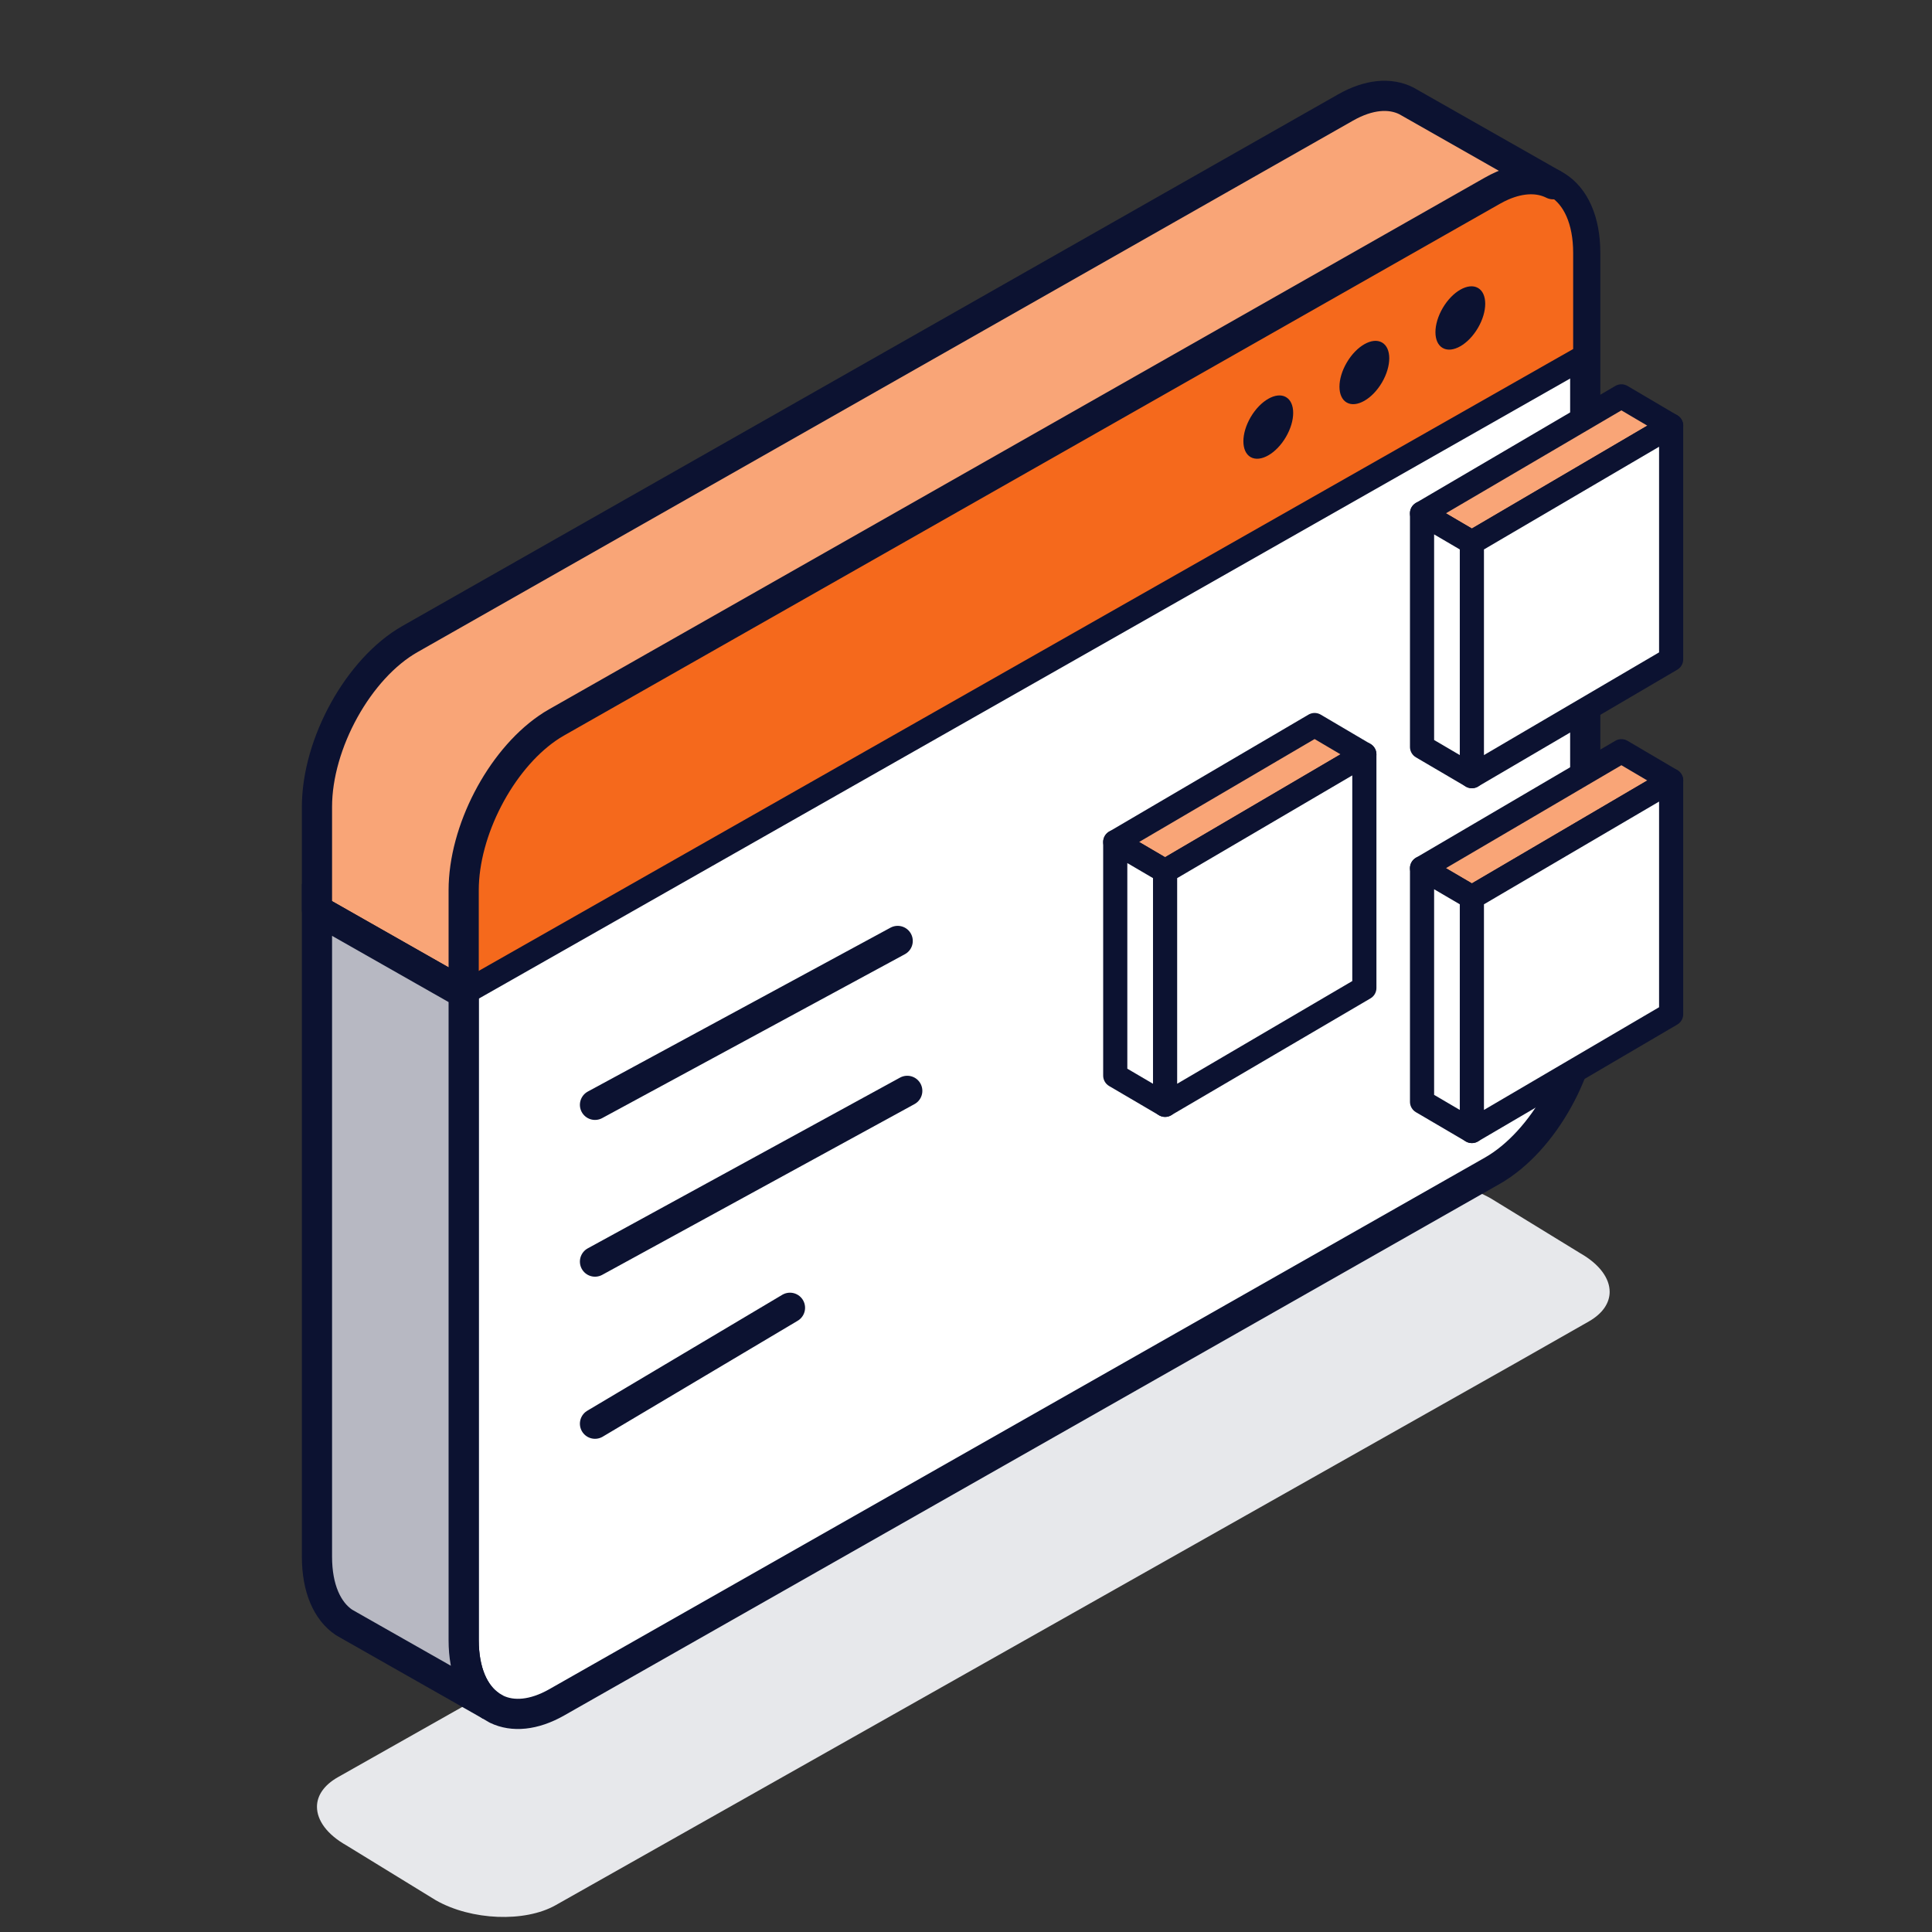
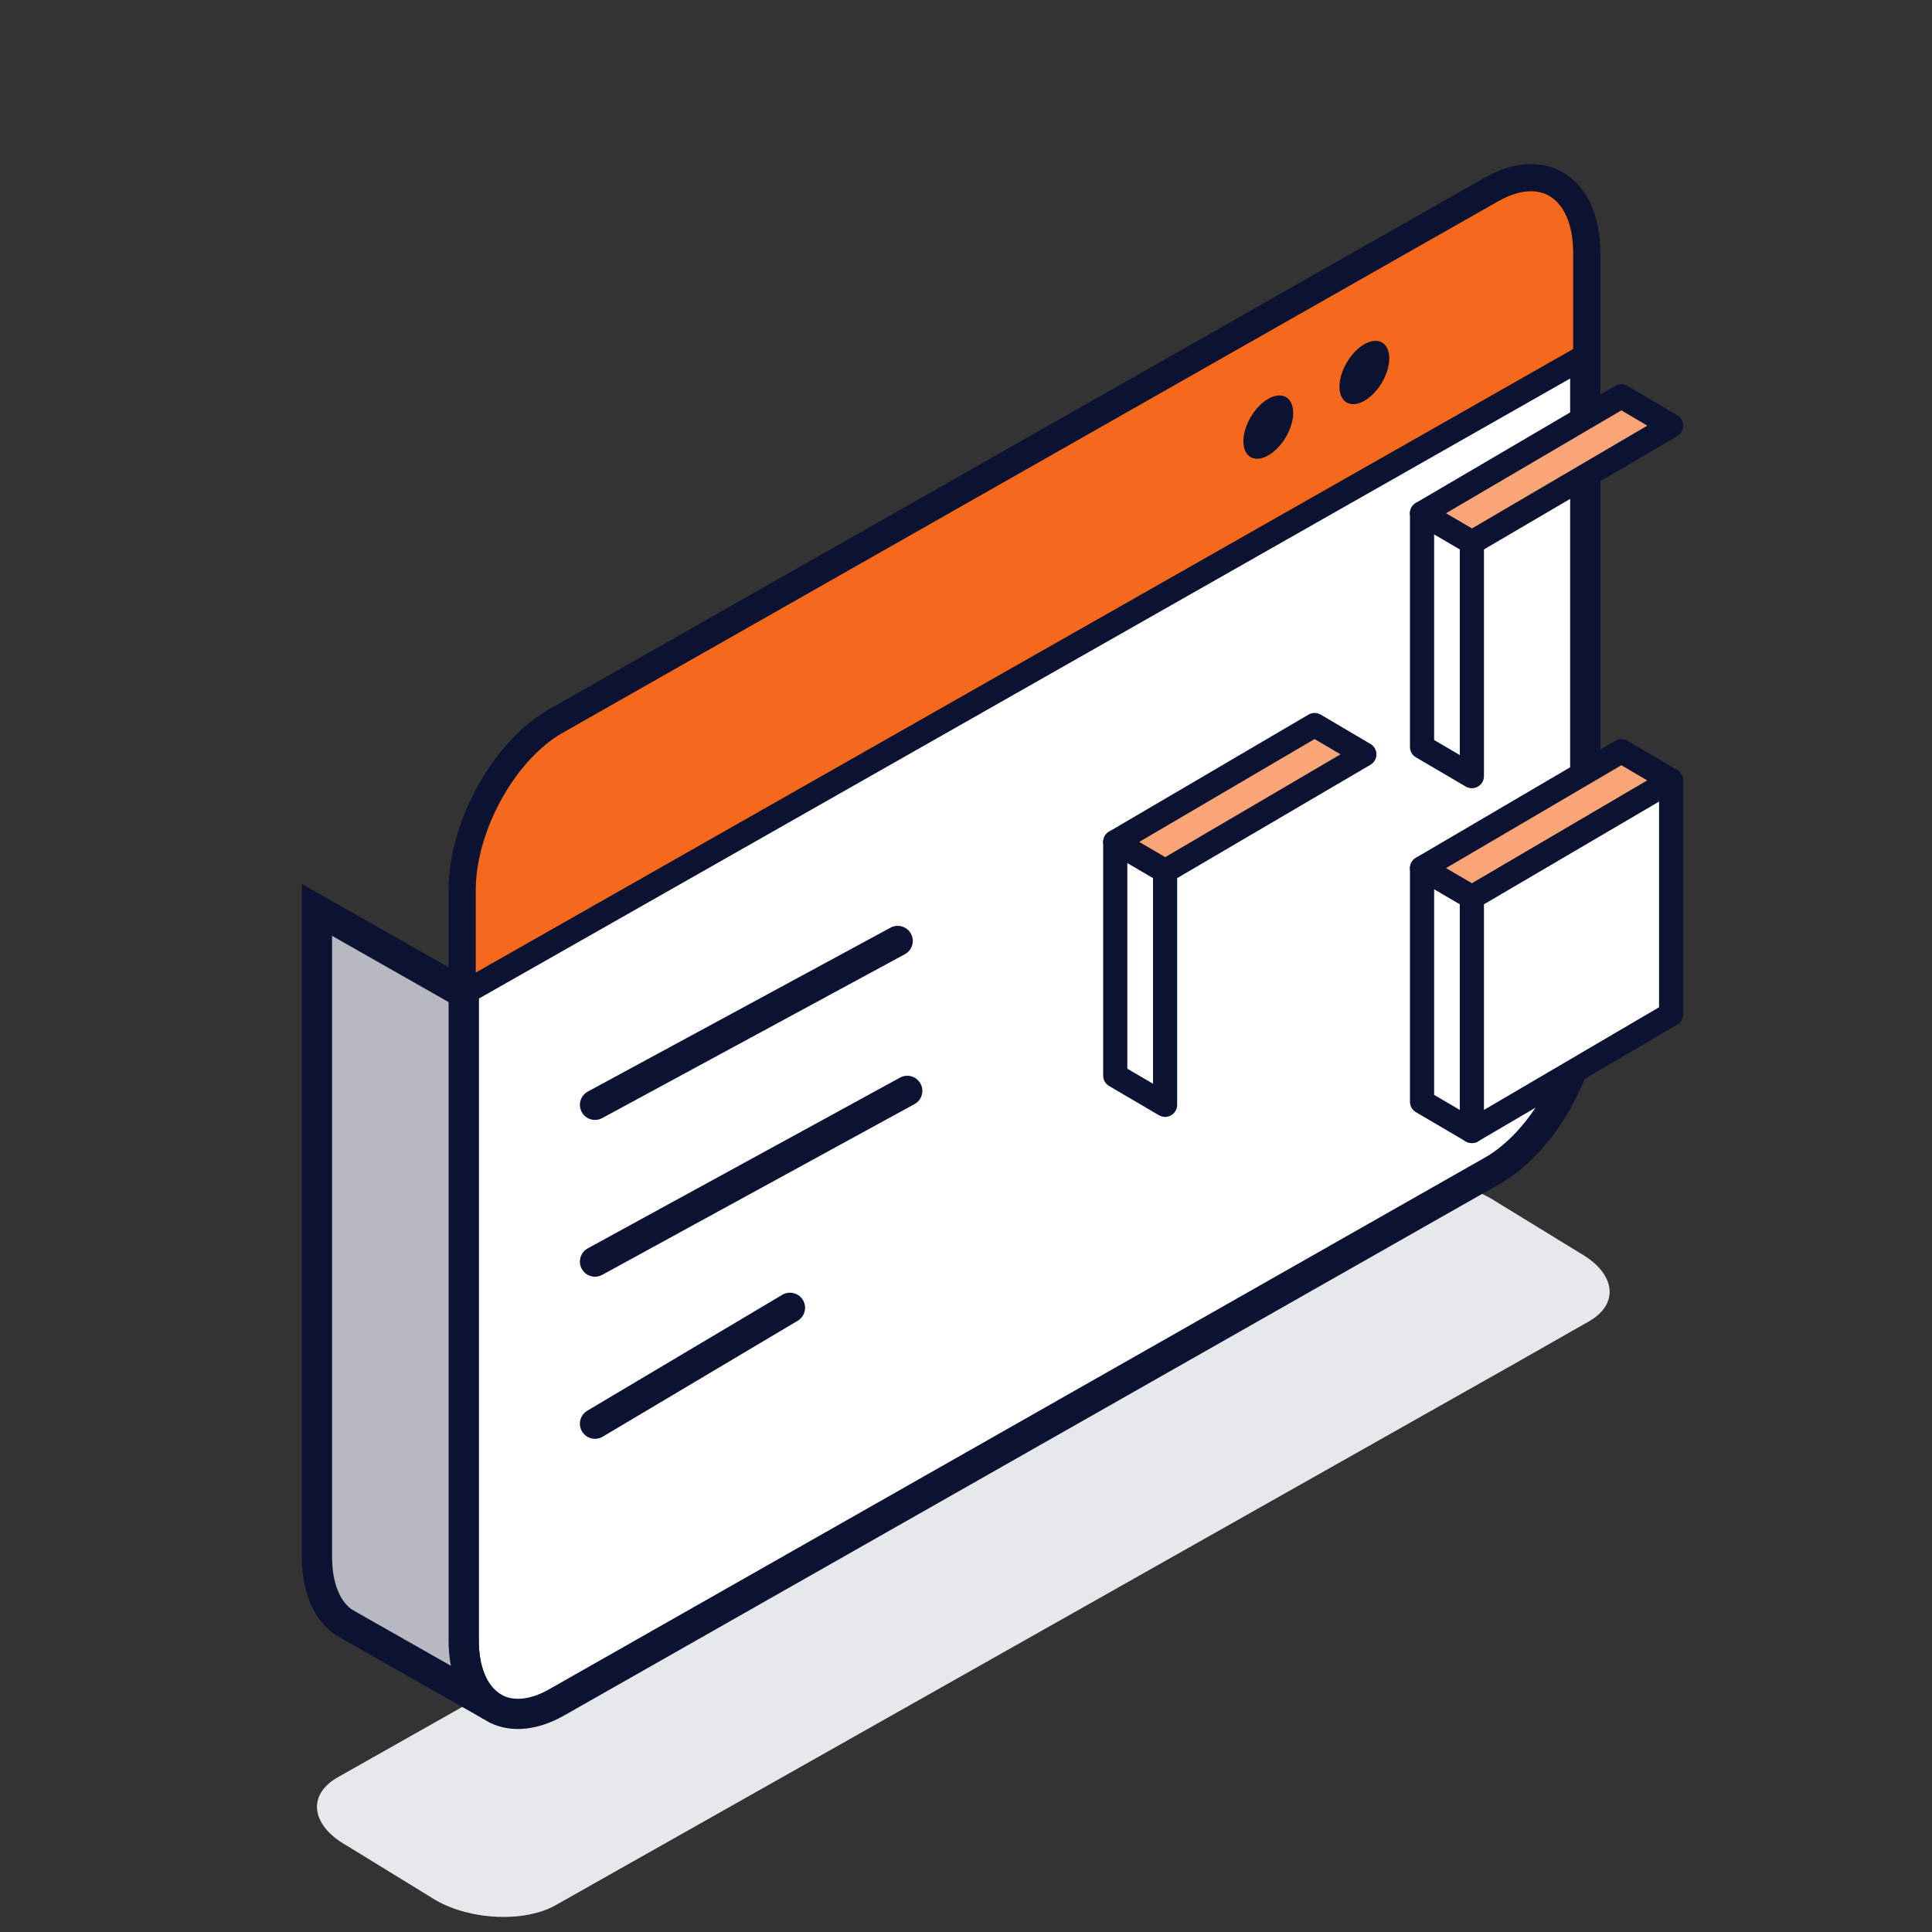
<svg xmlns="http://www.w3.org/2000/svg" width="64" height="64" viewBox="0 0 64 64" fill="none">
  <rect x="0" y="0" width="64" height="64" fill="#333333" stroke="none" />
  <path d="M10.5 59.852C10.5 60.298 10.829 60.765 11.472 61.129L14.438 62.949C15.615 63.62 17.39 63.687 18.406 63.112L50.184 45.167L52.635 43.773C53.094 43.51 53.322 43.16 53.322 42.793C53.322 42.35 52.993 41.883 52.35 41.516L49.381 39.696C48.208 39.031 46.43 38.958 45.413 39.536L11.188 58.875C10.728 59.138 10.5 59.485 10.5 59.852Z" fill="#E7E8EB" />
  <path d="M15.36 29.49V54.332C15.36 55.376 15.7 56.128 16.249 56.502L16.453 56.621C16.989 56.878 17.683 56.822 18.439 56.394L49.434 38.783C51.135 37.815 52.513 35.328 52.513 33.222V8.38C52.513 7.301 52.149 6.534 51.568 6.173L51.446 6.103C50.987 5.872 50.409 5.875 49.772 6.149C49.663 6.196 49.55 6.254 49.434 6.319L47.653 7.33L18.439 23.929C18.332 23.99 18.228 24.054 18.124 24.127C16.575 25.203 15.36 27.516 15.36 29.49Z" fill="white" stroke="#0C1231" stroke-linecap="round" stroke-linejoin="round" />
  <path d="M29.737 31.17L19.71 36.599" stroke="#0C1231" stroke-linecap="round" stroke-linejoin="round" />
  <path d="M30.054 36.136L19.71 41.792" stroke="#0C1231" stroke-linecap="round" stroke-linejoin="round" />
  <path d="M19.71 47.162L26.169 43.322" stroke="#0C1231" stroke-linecap="round" stroke-linejoin="round" />
  <path d="M15.36 29.49V32.905L47.653 14.557L52.513 11.795V8.38C52.513 7.301 52.149 6.534 51.568 6.173L51.446 6.103C50.987 5.872 50.409 5.875 49.772 6.149C49.663 6.196 49.55 6.254 49.434 6.319L47.653 7.33L18.439 23.929C18.332 23.99 18.228 24.054 18.124 24.127C16.575 25.203 15.36 27.516 15.36 29.49Z" fill="#F5691C" stroke="#0C1231" stroke-width="0.8" stroke-linecap="round" stroke-linejoin="round" />
-   <path d="M47.792 11.528C47.47 11.345 47.471 10.752 47.793 10.202C48.115 9.653 48.638 9.355 48.959 9.538C49.281 9.721 49.28 10.315 48.958 10.864C48.636 11.414 48.113 11.711 47.792 11.528Z" fill="#0C1231" />
  <path d="M44.613 13.335C44.291 13.152 44.291 12.558 44.614 12.009C44.936 11.459 45.459 11.162 45.78 11.345C46.102 11.528 46.101 12.121 45.779 12.671C45.457 13.22 44.934 13.518 44.613 13.335Z" fill="#0C1231" />
  <path d="M41.43 15.143C41.108 14.96 41.109 14.366 41.431 13.817C41.754 13.267 42.276 12.97 42.597 13.153C42.919 13.335 42.919 13.929 42.596 14.479C42.274 15.028 41.752 15.325 41.43 15.143Z" fill="#0C1231" />
-   <path d="M10.5 26.728V30.143L15.36 32.904V29.49C15.36 27.515 16.575 25.203 18.125 24.127C18.228 24.054 18.332 23.99 18.439 23.929L47.654 7.33L49.434 6.319C49.55 6.254 49.663 6.196 49.772 6.149C50.409 5.875 50.987 5.872 51.447 6.103L46.747 3.432L46.587 3.341C46.047 3.07 45.345 3.123 44.575 3.56L13.579 21.17C11.881 22.135 10.5 24.623 10.5 26.728Z" fill="#F9A577" stroke="#0C1231" stroke-linecap="round" stroke-linejoin="round" />
  <path d="M10.5 30.142V51.57C10.5 52.617 10.841 53.369 11.392 53.742L11.591 53.856L16.249 56.501C15.701 56.128 15.36 55.375 15.36 54.331V32.904L10.5 30.142Z" fill="#B7B8C2" stroke="#0C1231" stroke-miterlimit="10" stroke-linecap="round" />
  <path d="M55.359 14.101L48.757 17.972L47.106 17.004L53.711 13.13L55.359 14.101Z" fill="#F9A577" stroke="#0C1231" stroke-width="0.8" stroke-linecap="round" stroke-linejoin="round" />
  <path d="M48.758 17.972V25.711L47.107 24.743V17.004L48.758 17.972Z" fill="white" stroke="#0C1231" stroke-width="0.8" stroke-linecap="round" stroke-linejoin="round" />
-   <path d="M55.359 14.101V21.84L48.758 25.711V17.972L55.359 14.101Z" fill="white" stroke="#0C1231" stroke-width="0.8" stroke-linecap="round" stroke-linejoin="round" />
  <path d="M55.359 25.855L48.758 29.727L47.107 28.759L53.711 24.885L55.359 25.855Z" fill="#F9A577" stroke="#0C1231" stroke-width="0.8" stroke-linecap="round" stroke-linejoin="round" />
  <path d="M48.758 29.727V37.466L47.107 36.498V28.759L48.758 29.727Z" fill="white" stroke="#0C1231" stroke-width="0.8" stroke-linecap="round" stroke-linejoin="round" />
  <path d="M55.359 25.855V33.595L48.758 37.466V29.727L55.359 25.855Z" fill="white" stroke="#0C1231" stroke-width="0.8" stroke-linecap="round" stroke-linejoin="round" />
  <path d="M45.196 24.989L38.595 28.86L36.944 27.892L43.548 24.018L45.196 24.989Z" fill="#F9A577" stroke="#0C1231" stroke-width="0.8" stroke-linecap="round" stroke-linejoin="round" />
  <path d="M38.595 28.86V36.599L36.944 35.631V27.892L38.595 28.86Z" fill="white" stroke="#0C1231" stroke-width="0.8" stroke-linecap="round" stroke-linejoin="round" />
-   <path d="M45.196 24.988V32.728L38.595 36.599V28.86L45.196 24.988Z" fill="white" stroke="#0C1231" stroke-width="0.8" stroke-linecap="round" stroke-linejoin="round" />
</svg>